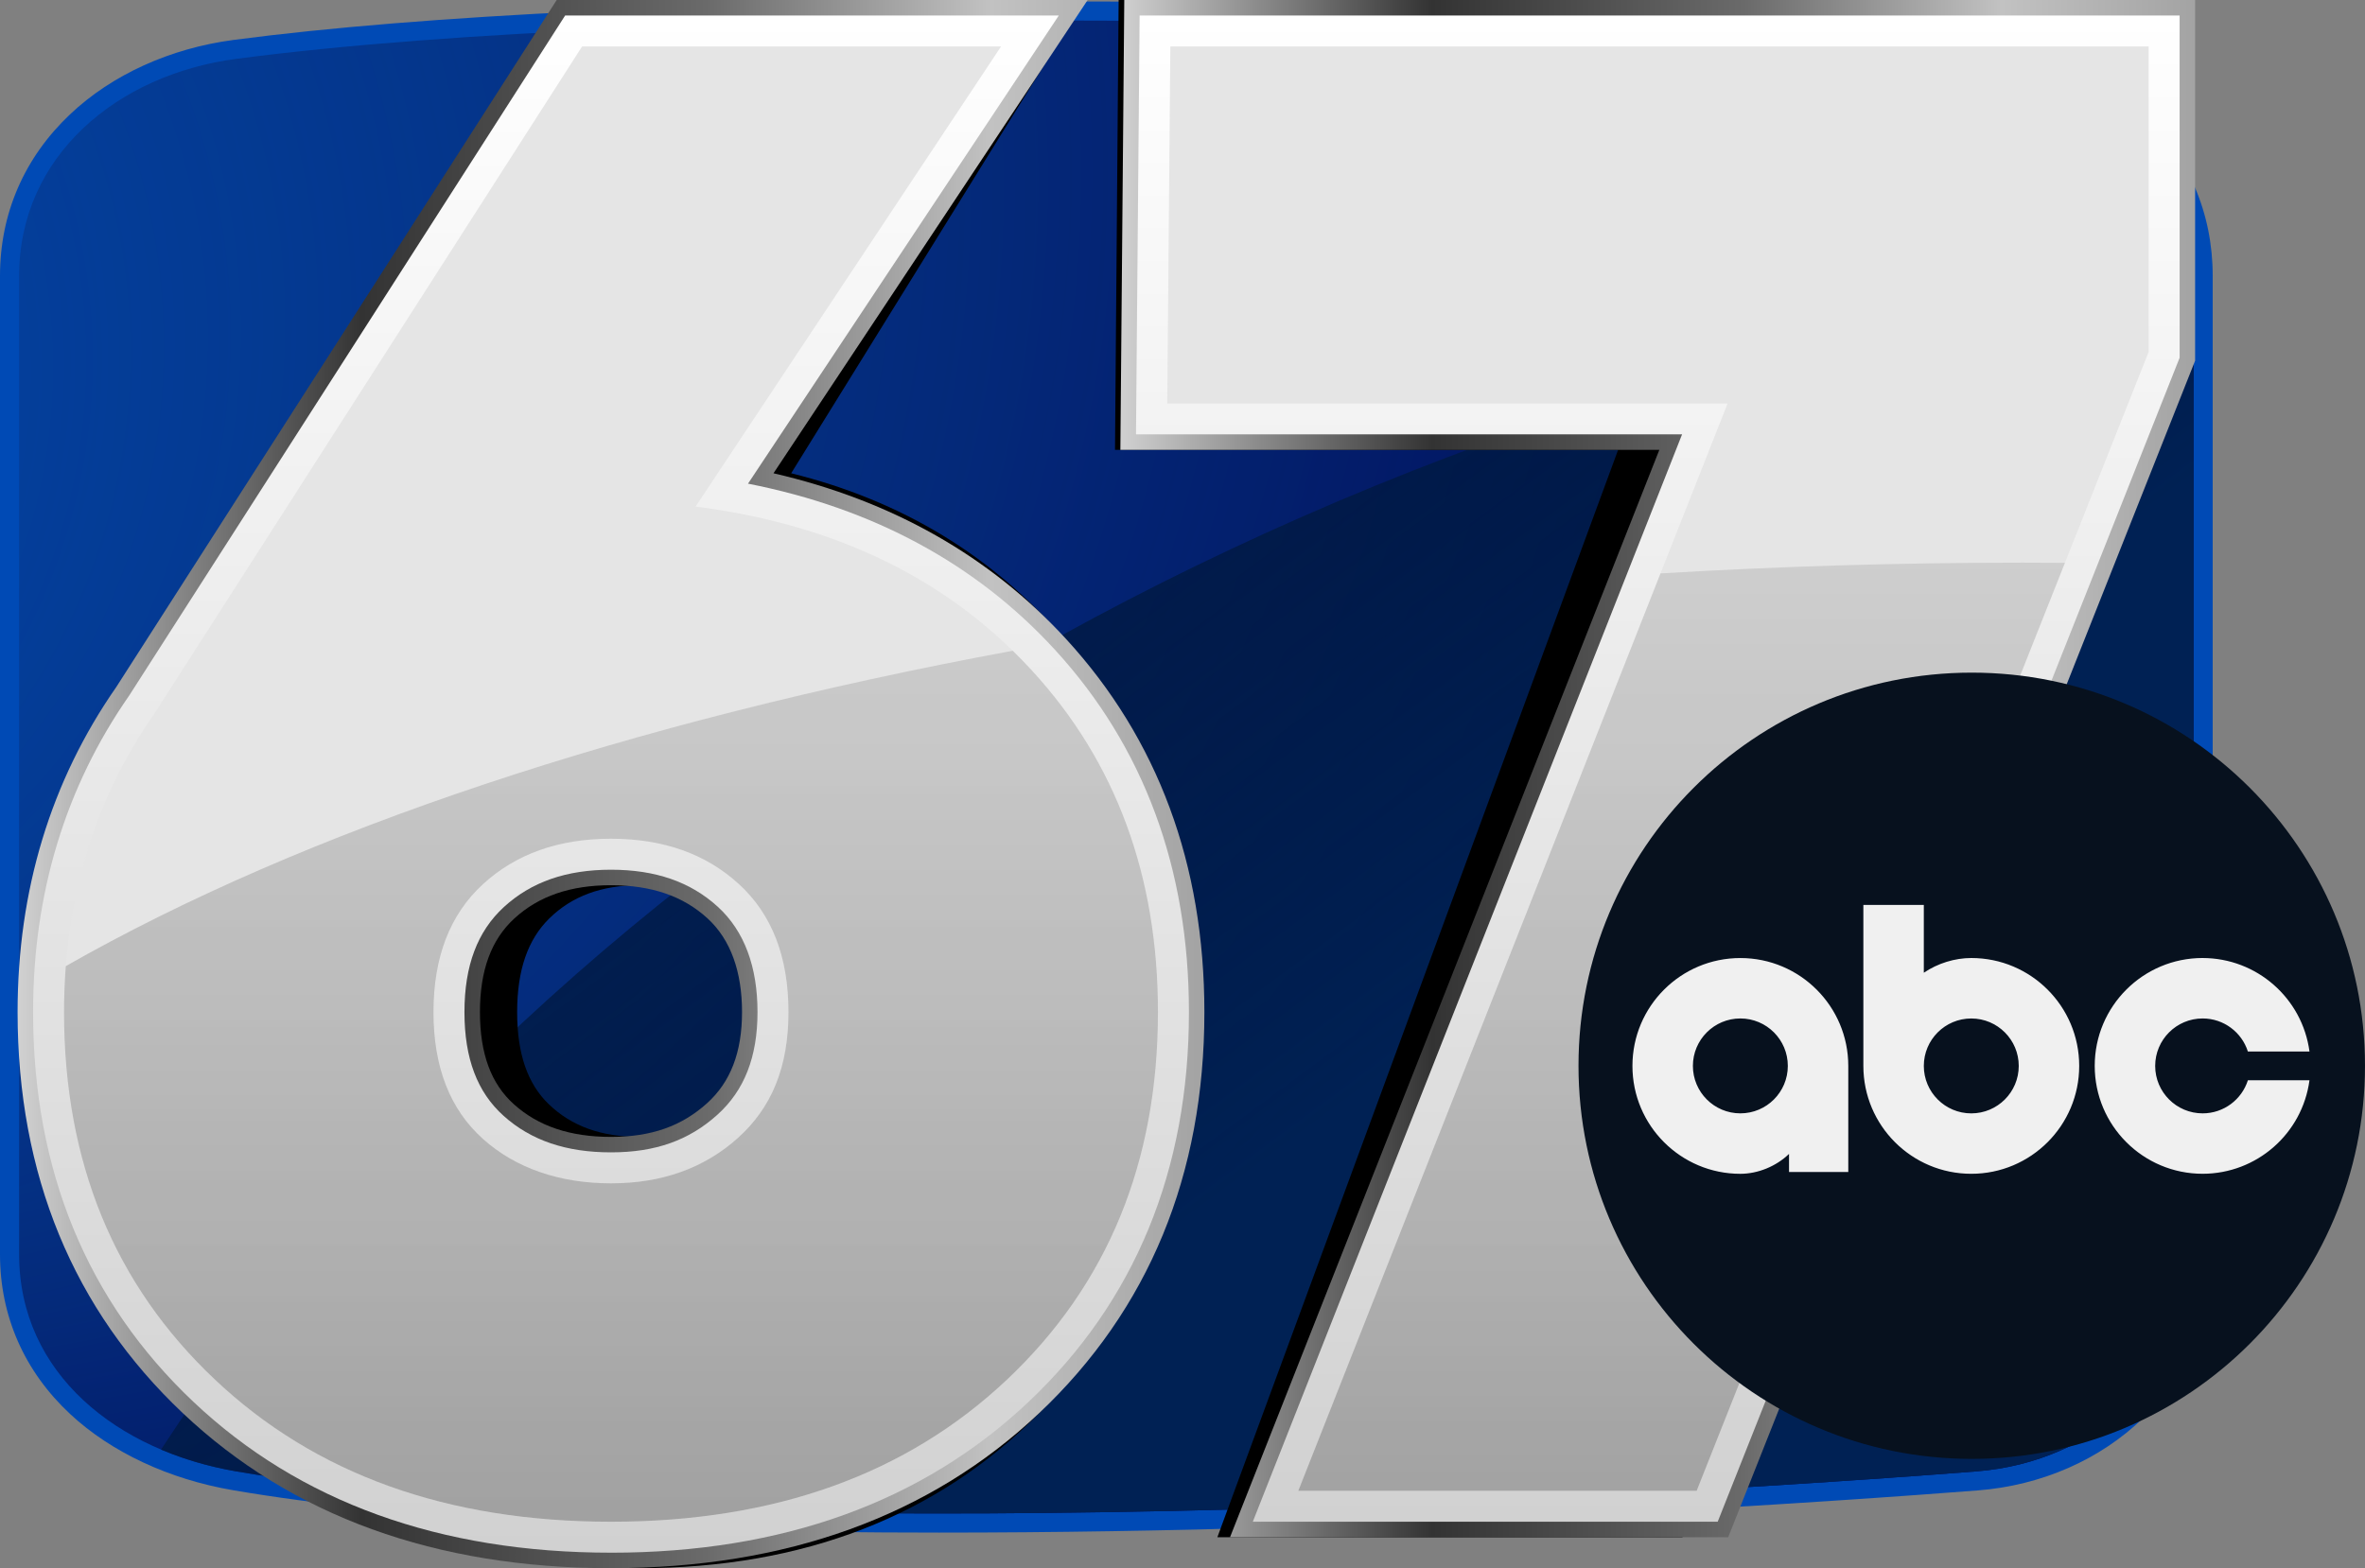
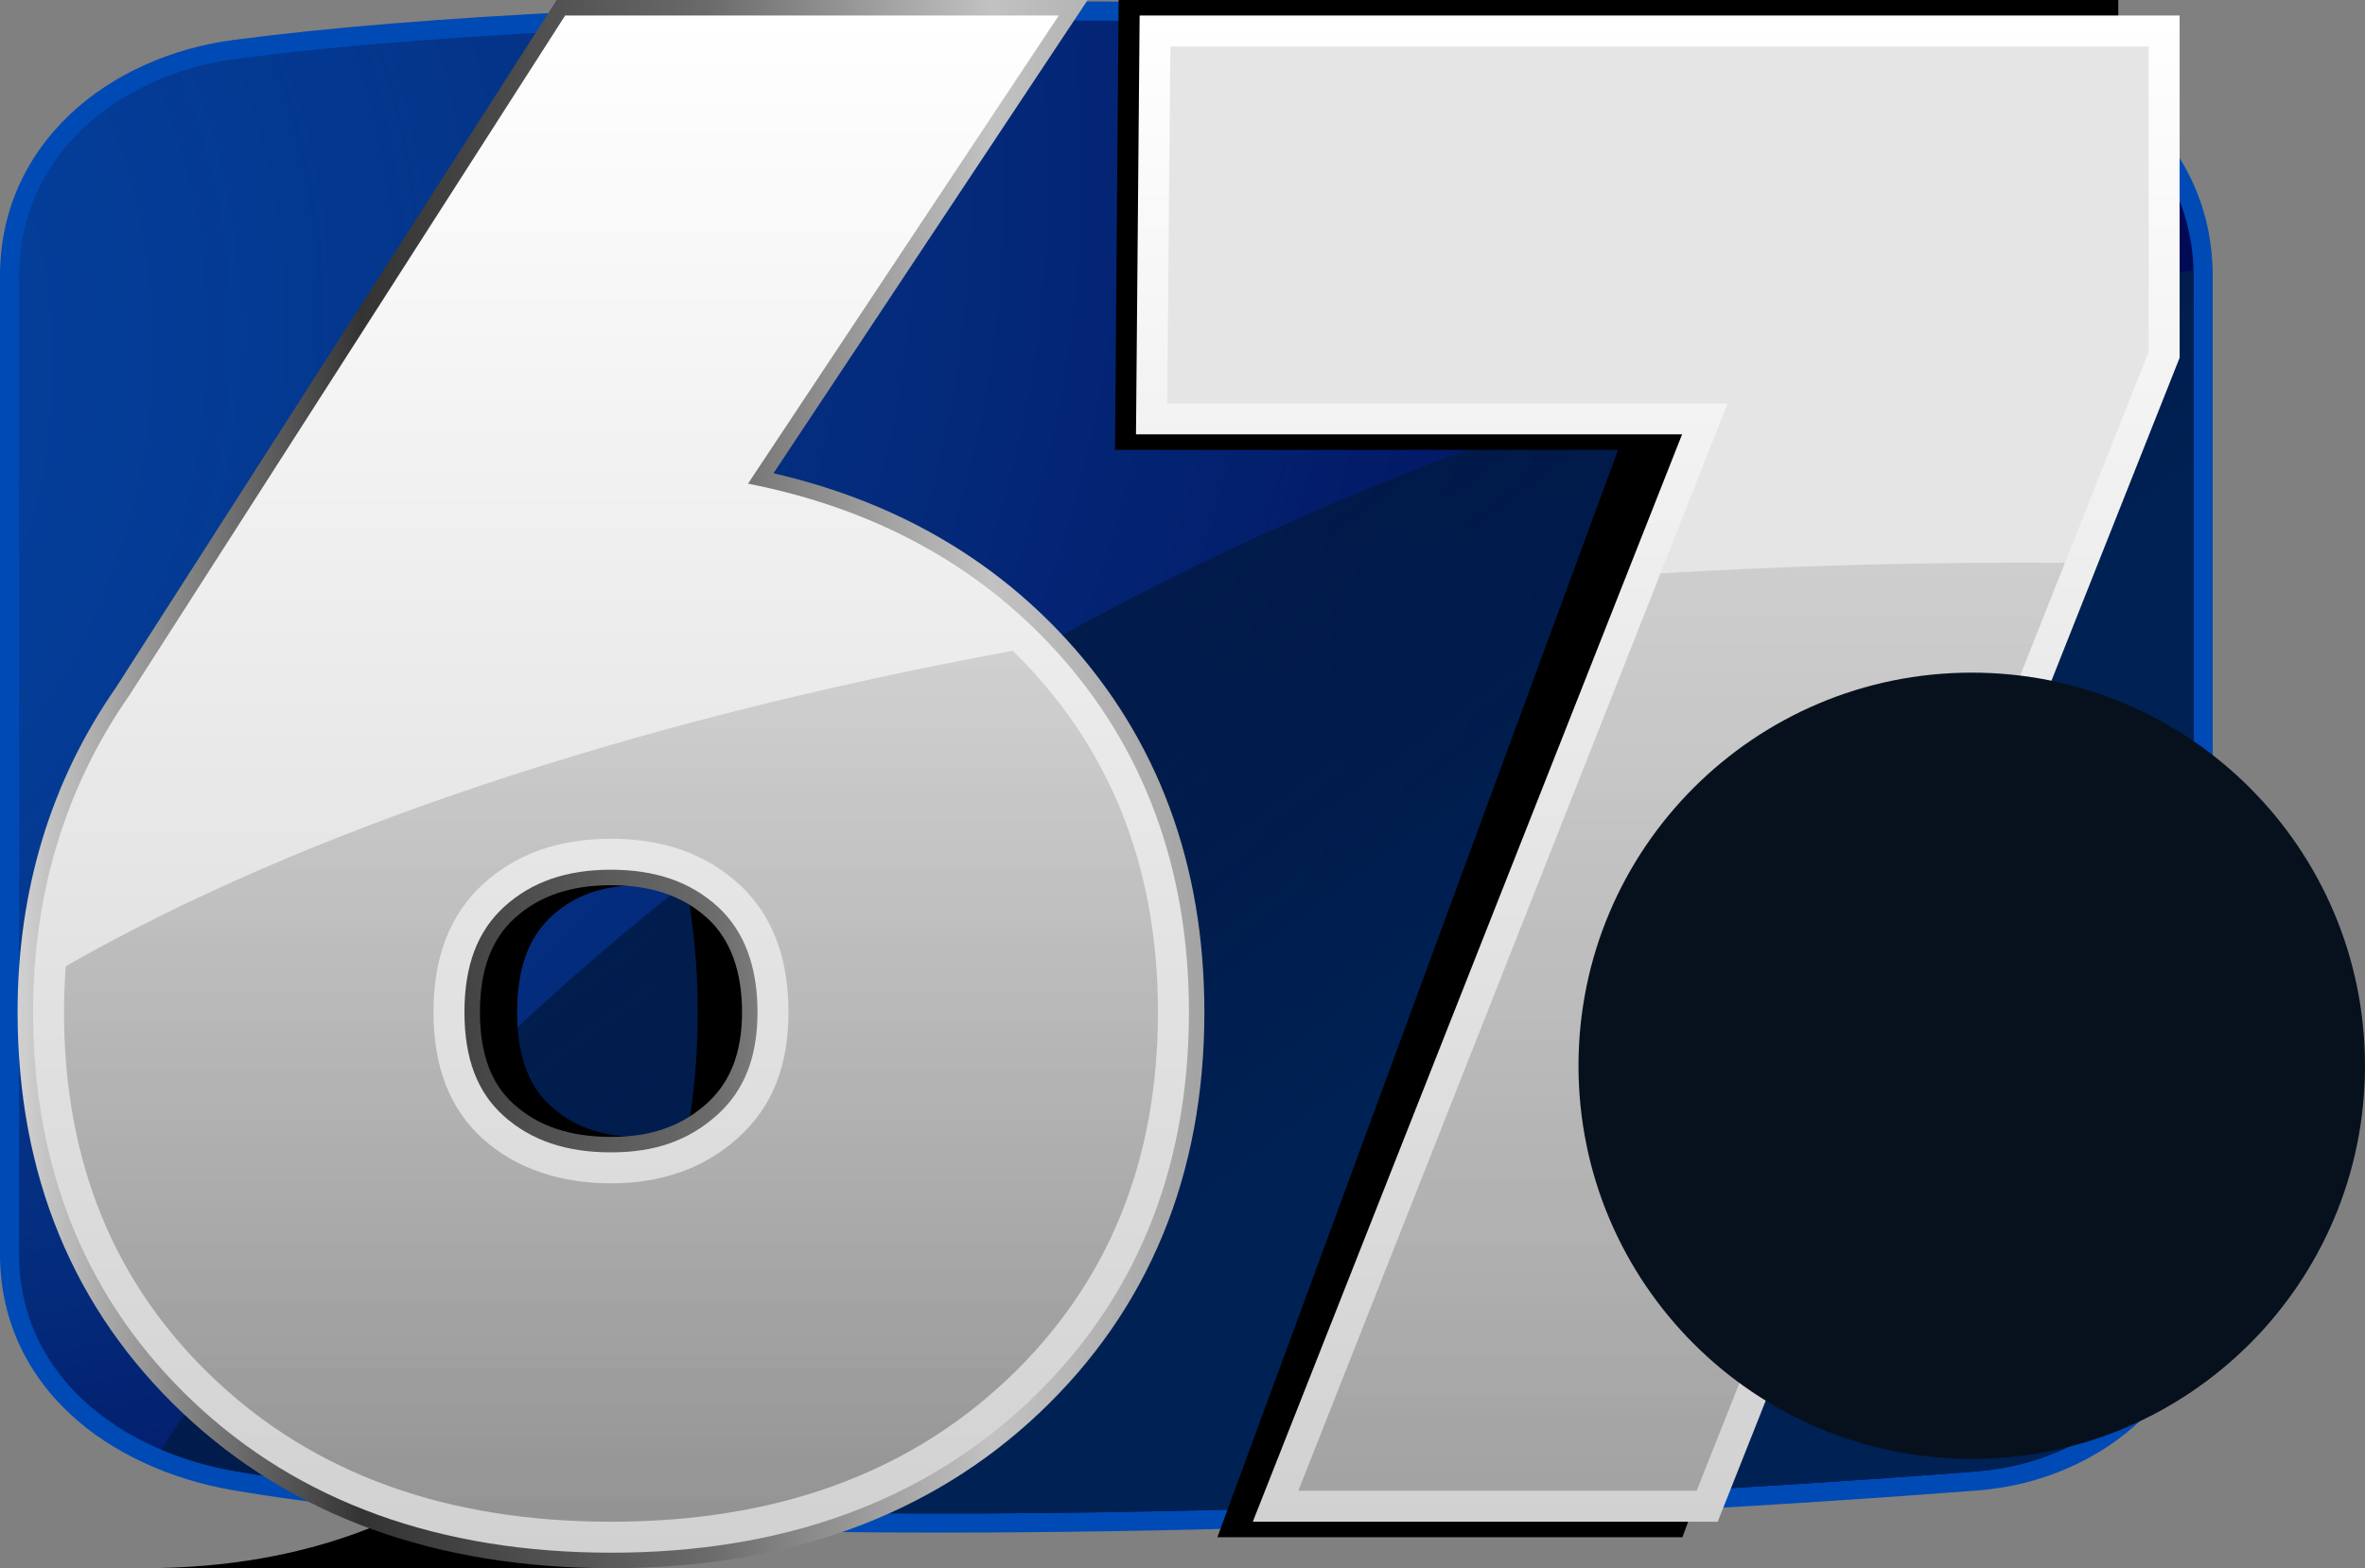
<svg xmlns="http://www.w3.org/2000/svg" xmlns:xlink="http://www.w3.org/1999/xlink" id="Layer_1" data-name="Layer 1" viewBox="0 0 1237.28 820.66">
  <rect x="0" y="0" width="1237.28" height="820.66" fill="#808080" stroke="none" />
  <defs>
    <style>
      .cls-1 {
        fill: url(#linear-gradient-2);
      }

      .cls-2 {
        fill: url(#linear-gradient-6);
      }

      .cls-3 {
        fill: #07111e;
      }

      .cls-4 {
        fill: url(#radial-gradient);
      }

      .cls-5 {
        fill: #e5e5e5;
      }

      .cls-6 {
        fill: url(#linear-gradient-5);
      }

      .cls-7 {
        fill: #004ab5;
      }

      .cls-8 {
        fill: url(#linear-gradient-3);
      }

      .cls-9 {
        fill: url(#linear-gradient);
      }

      .cls-10 {
        fill: #f0f0f0;
        fill-rule: evenodd;
      }

      .cls-11 {
        fill: url(#linear-gradient-4);
      }
    </style>
    <radialGradient id="radial-gradient" cx="106.8" cy="7.78" fx="-461.02" fy="283.09" r="907.08" gradientUnits="userSpaceOnUse">
      <stop offset="0" stop-color="#113266" stop-opacity="0" />
      <stop offset="1" stop-color="#000a55" />
    </radialGradient>
    <linearGradient id="linear-gradient" x1="76.57" y1="-279.82" x2="708.53" y2="575.35" gradientUnits="userSpaceOnUse">
      <stop offset="0" stop-color="#000" stop-opacity="0" />
      <stop offset="1" stop-color="#002154" />
    </linearGradient>
    <linearGradient id="linear-gradient-2" x1="9.2" y1="410.33" x2="630.1" y2="410.33" gradientUnits="userSpaceOnUse">
      <stop offset="0" stop-color="#d1d1d1" />
      <stop offset=".29" stop-color="#333" />
      <stop offset=".58" stop-color="#6a6a6a" />
      <stop offset=".82" stop-color="#c2c2c2" />
      <stop offset="1" stop-color="#a3a3a3" />
    </linearGradient>
    <linearGradient id="linear-gradient-3" x1="586.14" y1="402.23" x2="1148.4" y2="402.23" xlink:href="#linear-gradient-2" />
    <linearGradient id="linear-gradient-4" x1="319.65" y1="812.55" x2="319.65" y2="8.1" gradientUnits="userSpaceOnUse">
      <stop offset="0" stop-color="#d1d1d1" />
      <stop offset="1" stop-color="#fff" />
    </linearGradient>
    <linearGradient id="linear-gradient-5" x1="867.31" y1="796.36" x2="867.31" xlink:href="#linear-gradient-4" />
    <linearGradient id="linear-gradient-6" x1="556.89" y1="-207.44" x2="556.89" y2="796.35" gradientUnits="userSpaceOnUse">
      <stop offset="0" stop-color="#949494" stop-opacity="0" />
      <stop offset="1" stop-color="#000" stop-opacity=".3" />
    </linearGradient>
  </defs>
  <g>
    <path class="cls-7" d="m491.58,802.04c-159.23,0-283.61-7.47-369.67-22.19-33.48-5.73-63.71-19.85-85.12-39.78C12.72,717.67,0,688.74,0,656.4V144.4c0-32.61,12.66-61.84,36.6-84.52,21.92-20.76,52.35-34.61,85.7-39C220.98,7.88,371.98.72,547.49.72s366.26,7.71,487.53,20.12c33.26,3.4,63.84,17.04,86.11,38.4,23.86,22.89,36.47,52.33,36.47,85.15v512c0,32.51-12.92,62.94-36.38,85.68-22.54,21.85-53.24,35.3-86.44,37.89-66.49,5.18-302.15,22.08-543.19,22.08Z" />
    <path class="cls-4" d="m1034,770c-224.46,17.49-680.46,39.34-910.4,0-61.84-10.58-113.6-50.86-113.6-113.6V144.4c0-62.74,51.4-105.41,113.6-113.6,226.74-29.87,681.14-23.47,910.4,0,62.41,6.39,113.6,50.86,113.6,113.6v512c0,62.74-51.05,108.73-113.6,113.6Z" />
    <path class="cls-9" d="m1034,770c62.55-4.87,113.6-50.86,113.6-113.6V144.4c0-.98-.01-1.96-.04-2.94C683.86,202.58,293.43,437.02,84.26,758.59c12.31,5.22,25.57,9.05,39.34,11.41,229.94,39.34,685.94,17.49,910.4,0Z" />
  </g>
  <g>
    <g>
-       <path d="m334.55,820.66c-85.59,0-155.95-27.3-209.12-81.15-53.54-54.2-80.69-124.81-80.69-209.86,0-63.67,16.21-120.89,48.18-170.08L308.03,0h259.32l-153.44,247.67c57.78,14.27,105.77,43.38,142.99,86.84,44.76,52.3,67.46,117.95,67.46,195.14,0,85.03-27.15,155.64-80.69,209.86-53.19,53.85-123.54,81.15-209.12,81.15Zm0-357.41c-19.83,0-35.26,5.68-47.17,17.37-11.32,11.12-16.83,27.16-16.83,49.02s5.44,37.56,16.64,48.3c11.93,11.45,27.42,17.02,47.36,17.02s34.56-5.74,46.83-17.54c11.55-11.1,17.16-26.73,17.16-47.78s-5.51-37.9-16.84-49.03c-11.9-11.68-27.33-17.36-47.16-17.36Z" />
+       <path d="m334.55,820.66c-85.59,0-155.95-27.3-209.12-81.15-53.54-54.2-80.69-124.81-80.69-209.86,0-63.67,16.21-120.89,48.18-170.08L308.03,0l-153.44,247.67c57.78,14.27,105.77,43.38,142.99,86.84,44.76,52.3,67.46,117.95,67.46,195.14,0,85.03-27.15,155.64-80.69,209.86-53.19,53.85-123.54,81.15-209.12,81.15Zm0-357.41c-19.83,0-35.26,5.68-47.17,17.37-11.32,11.12-16.83,27.16-16.83,49.02s5.44,37.56,16.64,48.3c11.93,11.45,27.42,17.02,47.36,17.02s34.56-5.74,46.83-17.54c11.55-11.1,17.16-26.73,17.16-47.78s-5.51-37.9-16.84-49.03c-11.9-11.68-27.33-17.36-47.16-17.36Z" />
      <polygon points="636.88 804.46 846.54 235.42 583.33 235.42 585.23 0 1108.21 0 1108.21 188.76 880.18 804.46 636.88 804.46" />
    </g>
    <g>
      <path class="cls-1" d="m319.65,820.66c-91.69,0-167.06-27.3-224.02-81.15-57.35-54.2-86.43-124.81-86.43-209.86,0-63.67,17.36-120.89,51.61-170.08L291.24,0h277.79l-164.37,247.67c61.9,14.27,113.3,43.38,153.17,86.84,47.95,52.3,72.26,117.95,72.26,195.14,0,85.03-29.08,155.64-86.43,209.86-56.97,53.85-132.34,81.15-224.02,81.15Zm0-357.41c-21.24,0-37.77,5.68-50.53,17.37-12.13,11.12-18.03,27.16-18.03,49.02s5.83,37.56,17.82,48.3c12.78,11.45,29.37,17.02,50.73,17.02s37.03-5.74,50.17-17.54c12.37-11.1,18.39-26.73,18.39-47.78s-5.9-37.9-18.04-49.03c-12.75-11.68-29.28-17.36-50.52-17.36Z" />
-       <polygon class="cls-8" points="643.5 804.46 868.1 235.42 586.14 235.42 588.18 0 1148.4 0 1148.4 188.76 904.13 804.46 643.5 804.46" />
    </g>
    <g>
      <path class="cls-11" d="m319.65,812.55c-89.55,0-163.05-26.56-218.45-78.93-55.67-52.61-83.9-121.24-83.9-203.98,0-62.04,16.91-117.74,50.24-165.58L295.67,8.1h258.26l-162.6,245.01c65.45,12.85,119.37,42,160.54,86.88,46.54,50.76,70.13,114.57,70.13,189.66,0,82.72-28.23,151.35-83.9,203.98-55.42,52.38-128.92,78.93-218.45,78.93Zm0-357.41c-23.36,0-41.68,6.38-56,19.5-13.9,12.74-20.66,30.73-20.66,55s6.71,41.97,20.52,54.33c14.32,12.84,32.68,19.08,56.14,19.08s40.88-6.41,55.58-19.61c14.18-12.73,21.07-30.33,21.07-53.81s-6.76-42.25-20.66-55c-14.32-13.12-32.64-19.49-55.99-19.49Z" />
      <polygon class="cls-6" points="655.41 796.36 880 227.31 594.31 227.31 596.21 8.1 1140.3 8.1 1140.3 187.21 898.63 796.36 655.41 796.36" />
    </g>
-     <path class="cls-5" d="m363.92,265.1c73.43,9.36,132.09,37.98,176,85.84,43.9,47.88,65.87,107.44,65.87,178.7,0,78.47-26.29,142.53-78.83,192.2-52.55,49.67-121.66,74.5-207.32,74.5s-154.78-24.84-207.32-74.5c-52.55-49.67-78.82-113.73-78.82-192.2,0-59.02,15.82-111.22,47.51-156.57L304.53,24.31h219.19l-159.81,240.79Zm-44.27,354.17c26.62,0,48.76-7.91,66.41-23.75,17.63-15.82,26.45-37.79,26.45-65.87s-8.64-51.1-25.91-66.95c-17.28-15.83-39.6-23.76-66.95-23.76s-49.67,7.93-66.95,23.76c-17.28,15.84-25.91,38.16-25.91,66.95s8.64,50.94,25.91,66.41c17.28,15.49,39.58,23.22,66.95,23.22Z" />
    <path class="cls-5" d="m612.28,24.31h511.82v159.81l-236.47,596.04h-208.4l224.59-569.04h-293.16l1.62-186.8Z" />
    <path class="cls-2" d="m529.82,340.55c-200.26,36.94-371.19,94.22-495.4,165.05-.6,7.89-.92,15.9-.92,24.05,0,78.47,26.27,142.53,78.82,192.2,52.54,49.67,121.64,74.5,207.32,74.5s154.76-24.84,207.32-74.5c52.54-49.67,78.83-113.73,78.83-192.2,0-71.27-21.97-130.82-65.87-178.7-3.28-3.58-6.65-7.03-10.1-10.39Zm-143.77,254.96c-17.65,15.84-39.78,23.75-66.41,23.75s-49.67-7.73-66.95-23.22c-17.28-15.47-25.91-37.61-25.91-66.41s8.64-51.1,25.91-66.95c17.28-15.83,39.58-23.76,66.95-23.76s49.67,7.93,66.95,23.76c17.28,15.84,25.91,38.16,25.91,66.95s-8.82,50.04-26.45,65.87Zm671.98-301.06c-64.37,0-127.6,1.92-189.32,5.62l-189.48,480.08h208.4l192.66-485.61c-7.4-.05-14.82-.09-22.25-.09Z" />
  </g>
  <g id="surface1">
    <g id="g9">
      <path id="path7" class="cls-3" d="m1031.54,352c-113.62,0-205.73,92.11-205.73,205.73s92.11,205.73,205.73,205.73,205.73-92.11,205.73-205.73-92.11-205.73-205.73-205.73" />
    </g>
-     <path id="path11" class="cls-10" d="m1152.34,501.34c-31.18,0-56.46,25.28-56.46,56.46s25.28,56.46,56.46,56.46c28.25-.03,52.13-20.94,55.89-48.93h-32.22c-3.19,10.04-12.58,17.31-23.67,17.31-13.71,0-24.83-11.12-24.83-24.83s11.12-24.83,24.83-24.83c11.09,0,20.48,7.27,23.67,17.31h32.23c-3.76-28-27.64-48.9-55.89-48.94m-241.86,81.29c-13.71,0-24.83-11.12-24.83-24.83s11.12-24.83,24.83-24.83,24.83,11.12,24.83,24.83-11.12,24.83-24.83,24.83m56.46,30.68v-55.5c0-31.18-25.28-56.46-56.46-56.46s-56.46,25.28-56.46,56.46,25.28,56.46,56.46,56.46c9.2-.01,18.74-3.92,25.46-10.42v9.47h31Zm64.35-80.33c13.71,0,24.83,11.12,24.83,24.83s-11.12,24.83-24.83,24.83-24.83-11.12-24.83-24.83,11.11-24.83,24.83-24.83m-56.46-59.42v84.24c0,31.18,25.28,56.46,56.46,56.46s56.46-25.28,56.46-56.46-25.27-56.46-56.46-56.46c-8.61.01-17.52,2.75-24.83,7.7v-35.49h-31.63Z" />
  </g>
</svg>